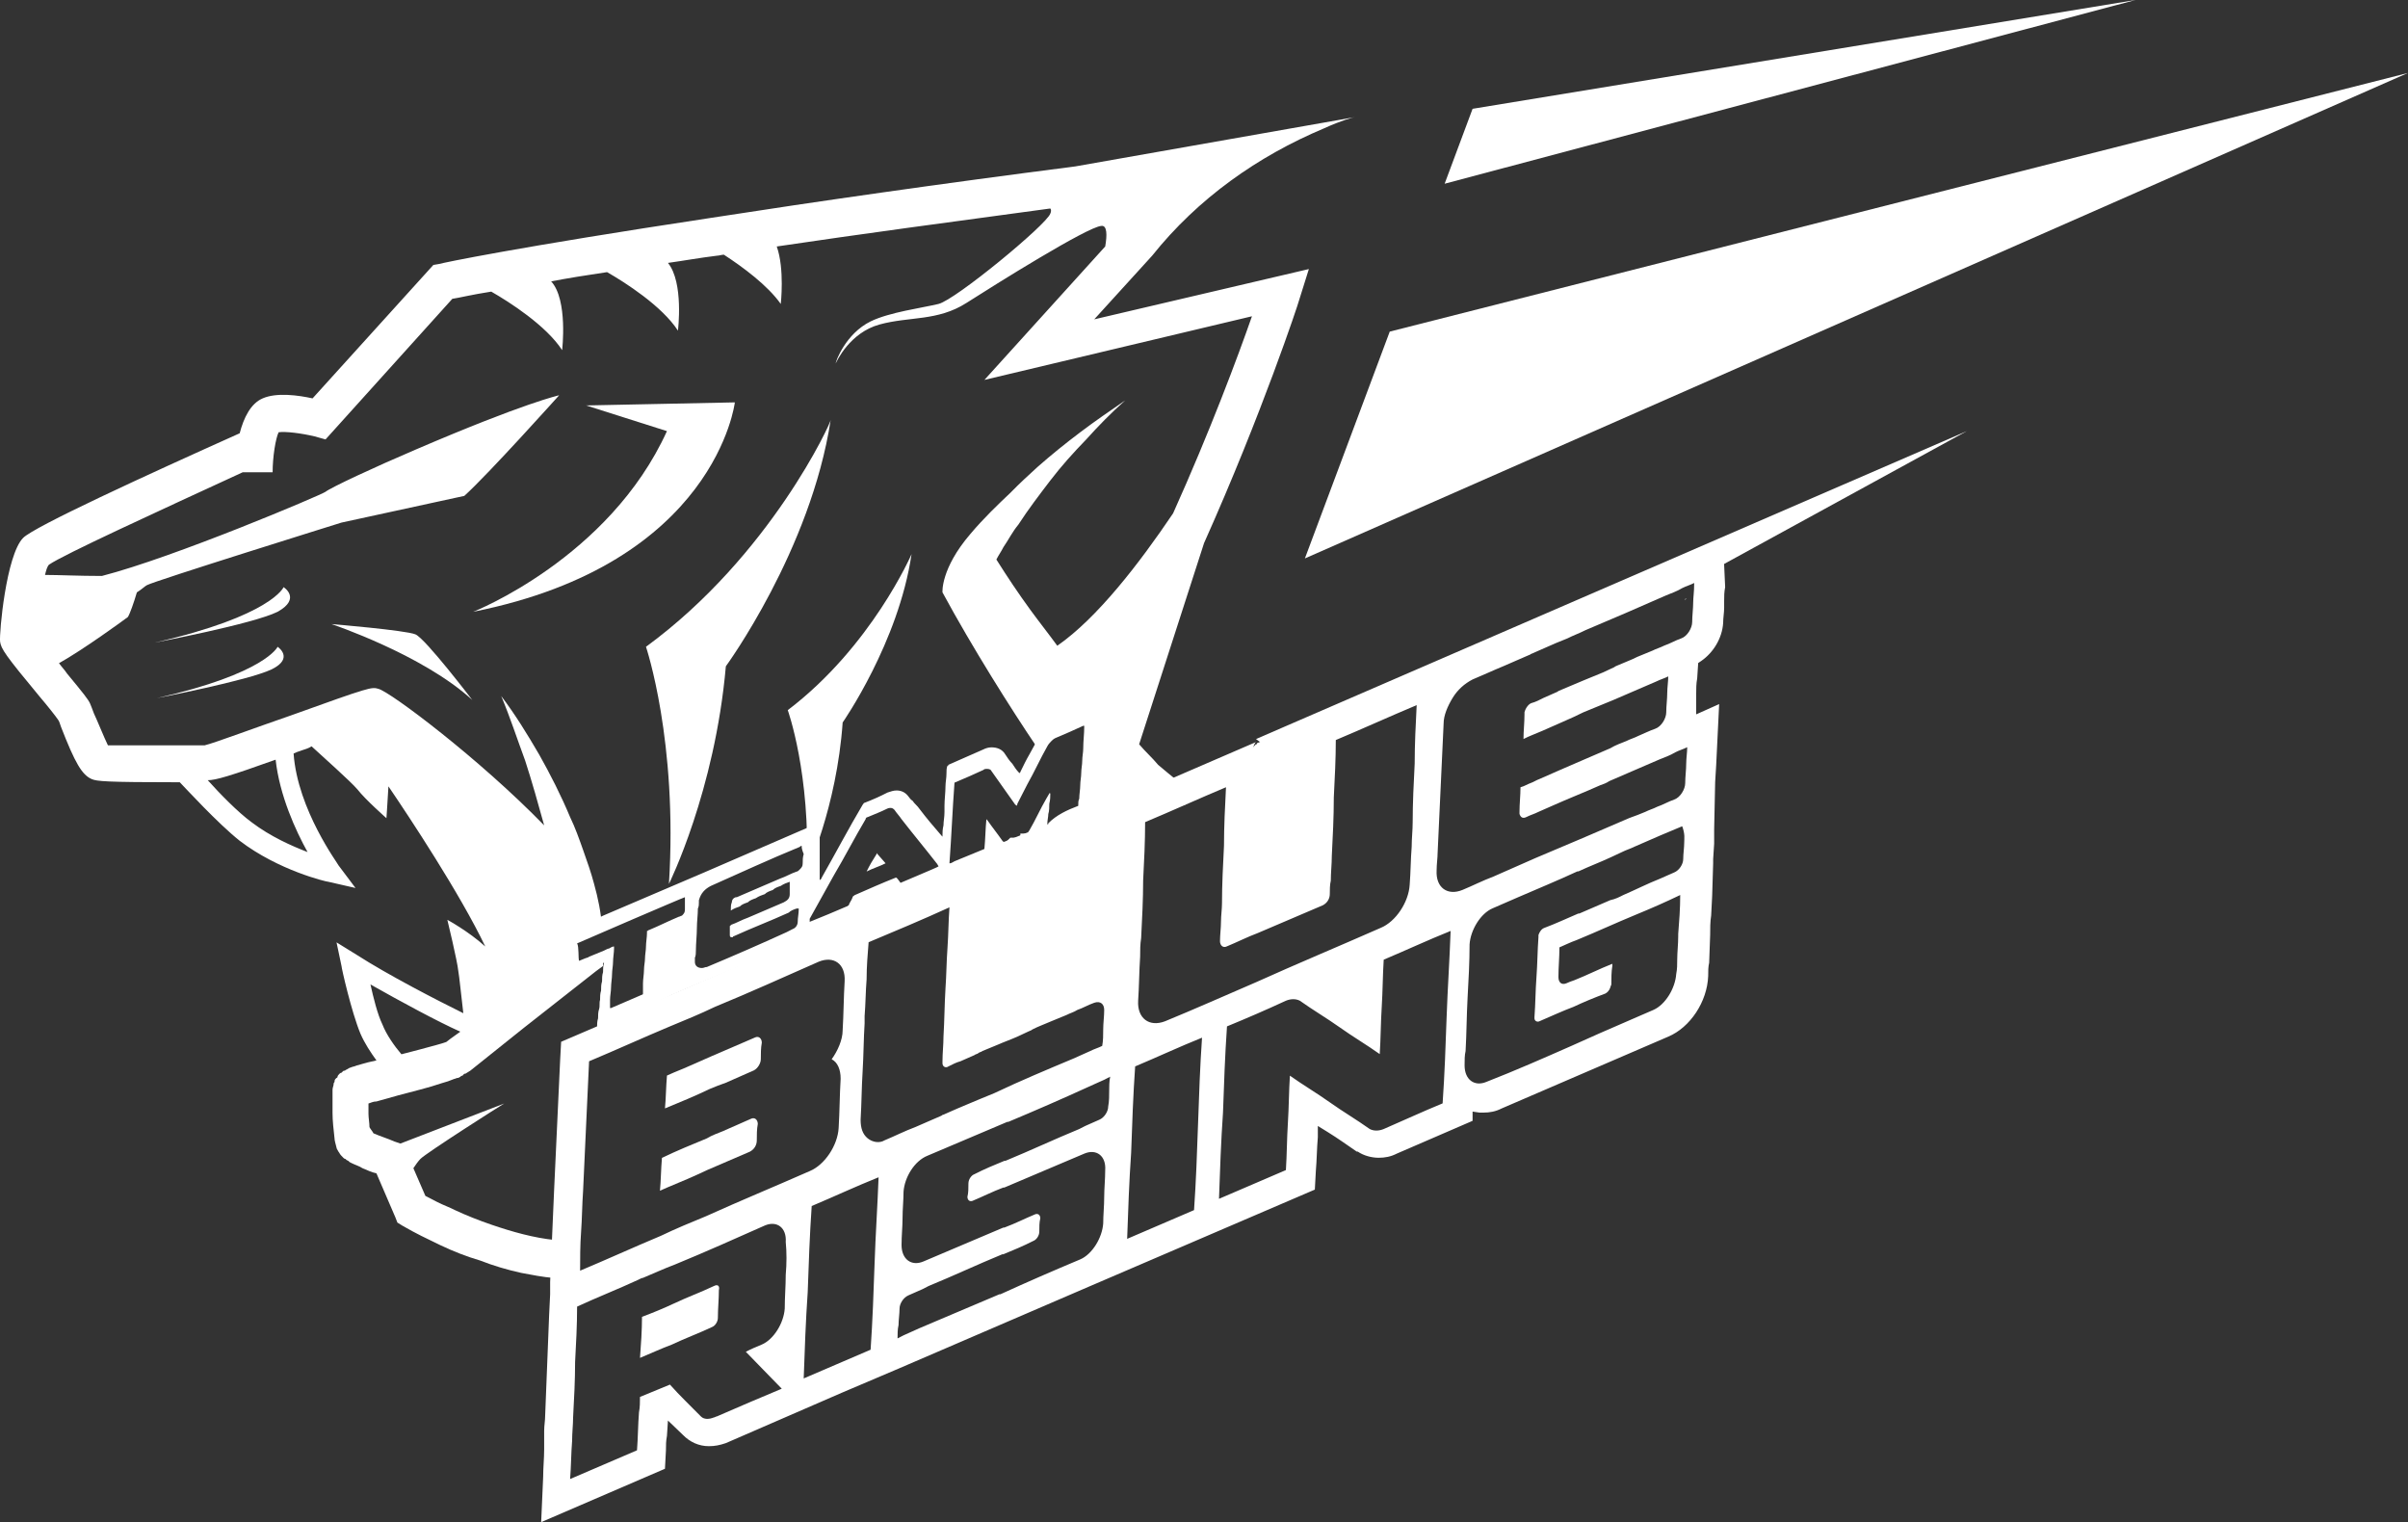
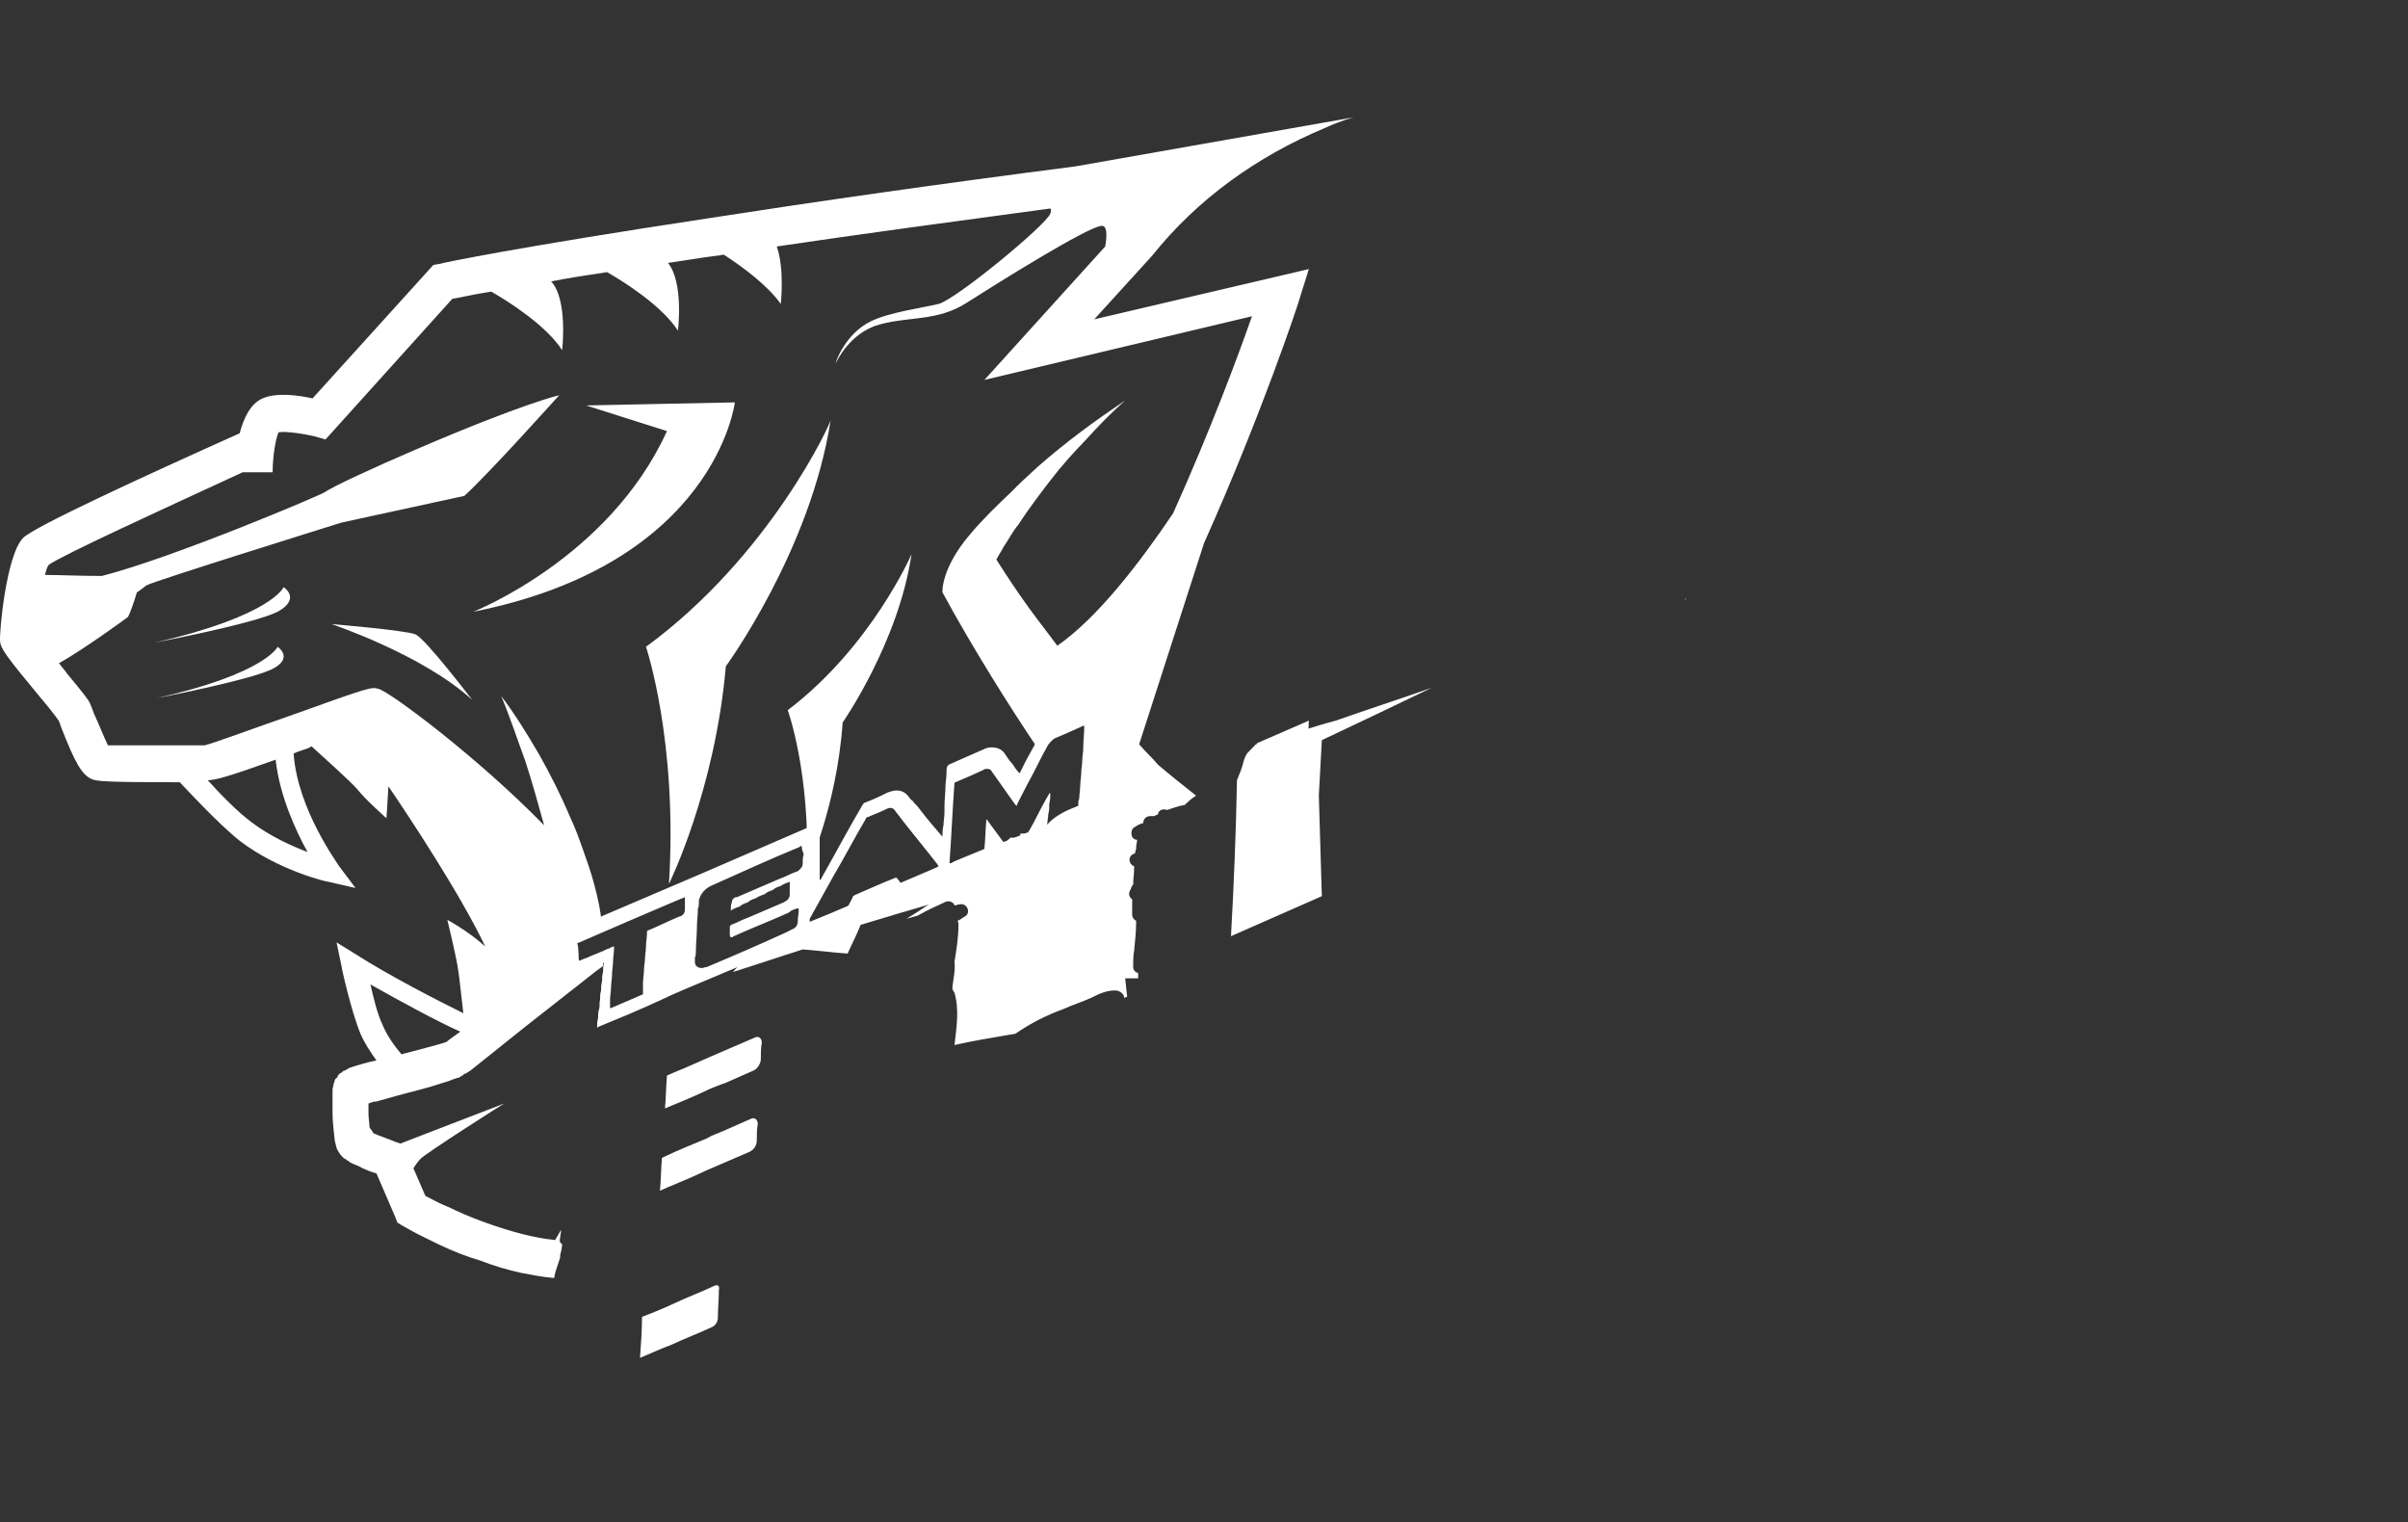
<svg xmlns="http://www.w3.org/2000/svg" width="106" height="67" viewBox="0 0 106 67" fill="none">
  <rect x="0" y="0" width="106" height="67" fill="#333333" stroke="none" />
  <path d="M58.275 5.653C59.066 5.292 59.594 5.156 59.638 5.156L47.333 7.325C41.356 8.093 35.995 8.861 31.337 9.584C22.68 10.894 19.472 11.572 19.34 11.617L19.076 11.662L13.759 17.535C13.144 17.399 12.177 17.264 11.562 17.535C11.034 17.761 10.727 18.393 10.551 19.071C6.42 20.923 1.498 23.182 1.015 23.679C0.268 24.447 -0.04 27.881 0.004 28.242C0.048 28.558 0.224 28.83 1.762 30.682C2.07 31.043 2.465 31.54 2.553 31.676C2.597 31.721 2.641 31.857 2.685 31.992C3.3 33.573 3.608 34.115 4.047 34.296C4.267 34.386 4.618 34.432 7.914 34.432C8.178 34.703 9.584 36.239 10.551 37.007C12.265 38.317 14.374 38.814 14.462 38.814L15.649 39.085L14.902 38.091C14.902 38.046 13.1 35.651 12.924 33.167C13.012 33.121 13.144 33.076 13.275 33.031C13.407 32.986 13.583 32.941 13.715 32.85C14.154 33.257 15.429 34.386 15.736 34.748C16.088 35.2 17.011 36.013 17.011 36.013C17.011 36.013 17.055 35.38 17.099 34.612C18.022 35.968 20.263 39.356 21.361 41.66C20.614 40.983 19.692 40.486 19.692 40.486C19.692 40.486 20.131 42.293 20.175 42.744C20.219 42.97 20.307 43.874 20.395 44.597C19.208 44.009 17.099 42.925 15.693 42.022L14.814 41.479L15.033 42.519C15.033 42.609 15.473 44.552 15.868 45.5C16.044 45.907 16.308 46.313 16.571 46.675L16.176 46.765C16 46.81 15.868 46.856 15.693 46.901C15.605 46.946 15.517 46.946 15.429 46.991C15.385 46.991 15.341 47.036 15.253 47.081C15.209 47.081 15.209 47.127 15.165 47.127C15.121 47.127 15.121 47.127 15.077 47.172L15.033 47.217C15.033 47.217 14.989 47.217 14.945 47.262C14.902 47.307 14.857 47.353 14.857 47.398C14.857 47.443 14.814 47.443 14.814 47.443L14.77 47.488C14.726 47.533 14.726 47.578 14.726 47.624C14.682 47.669 14.682 47.714 14.682 47.759C14.638 47.895 14.638 47.94 14.638 47.985C14.638 48.03 14.638 48.075 14.638 48.166C14.638 48.256 14.638 48.346 14.638 48.437C14.638 48.618 14.638 48.798 14.638 48.979C14.638 49.34 14.682 49.702 14.726 50.108C14.726 50.199 14.77 50.334 14.814 50.515C14.814 50.56 14.857 50.605 14.902 50.696C14.945 50.741 14.945 50.786 15.033 50.877C15.033 50.877 15.077 50.922 15.121 50.967C15.165 51.012 15.209 51.012 15.209 51.012L15.253 51.057L15.341 51.102L15.385 51.148L15.473 51.193C15.649 51.283 15.824 51.328 15.956 51.419C16.176 51.509 16.352 51.599 16.571 51.645L17.406 53.587L17.494 53.813L17.714 53.949C18.022 54.129 18.285 54.265 18.549 54.4C18.813 54.536 19.12 54.671 19.384 54.807C19.955 55.078 20.526 55.304 21.142 55.485C21.713 55.711 22.328 55.891 22.943 56.027C23.427 56.117 23.866 56.208 24.394 56.253C24.438 55.936 24.569 55.665 24.657 55.349C24.657 55.304 24.657 55.304 24.657 55.259C24.701 55.078 24.745 54.897 24.745 54.762C24.657 54.717 24.613 54.626 24.657 54.491C24.657 54.355 24.701 54.265 24.701 54.129C24.613 54.265 24.525 54.446 24.438 54.581C23.515 54.491 22.548 54.22 21.625 53.903C21.098 53.723 20.526 53.497 20.043 53.271C19.779 53.135 19.516 53.045 19.252 52.91C19.076 52.819 18.901 52.729 18.725 52.638L18.197 51.419C18.285 51.283 18.417 51.102 18.505 51.012C18.769 50.741 22.108 48.618 22.196 48.572L17.626 50.334L17.362 50.244C17.055 50.108 16.747 50.018 16.439 49.883C16.396 49.792 16.308 49.702 16.264 49.611C16.264 49.431 16.22 49.205 16.22 49.024C16.22 48.889 16.22 48.708 16.22 48.572C16.352 48.527 16.439 48.482 16.571 48.482L17.538 48.211C18.197 48.03 18.813 47.895 19.472 47.669C19.648 47.624 19.779 47.578 19.999 47.488C20.043 47.488 20.087 47.443 20.175 47.443L20.263 47.398L20.307 47.353H20.351L20.395 47.307L20.439 47.262H20.483L20.702 47.127L21.493 46.494L23.075 45.229L26.239 42.744L26.547 42.519V42.112C26.459 42.157 26.371 42.157 26.239 42.202C26.064 42.248 25.888 42.338 25.756 42.428C25.58 42.519 25.404 42.428 25.316 42.248C25.097 42.157 25.053 41.796 25.273 41.705C25.273 41.705 25.273 41.705 25.316 41.705C25.097 41.57 25.185 41.163 25.492 41.118C25.8 41.118 26.064 40.983 26.327 40.892C26.371 40.892 26.459 40.847 26.503 40.847C26.459 40.169 26.327 39.537 26.151 38.904C26.02 38.407 25.844 37.91 25.668 37.413C25.492 36.916 25.316 36.419 25.097 35.968C24.701 35.019 24.218 34.07 23.734 33.212C23.207 32.308 22.68 31.45 22.064 30.637C22.46 31.585 22.768 32.534 23.119 33.483C23.427 34.432 23.691 35.38 23.954 36.329C21.098 33.393 17.187 30.456 16.659 30.32C16.352 30.23 16.308 30.23 12.792 31.495C11.342 31.992 9.408 32.715 9.013 32.805C8.925 32.805 8.793 32.805 8.573 32.805C6.552 32.805 5.277 32.805 4.75 32.805C4.574 32.444 4.267 31.676 4.135 31.405C4.047 31.179 4.003 31.043 3.959 30.953C3.871 30.772 3.695 30.546 2.948 29.643C2.861 29.507 2.729 29.372 2.597 29.191C3.652 28.604 5.453 27.294 5.629 27.158C5.717 27.022 5.893 26.526 6.025 26.074C6.244 25.938 6.376 25.803 6.464 25.758C6.772 25.577 15.033 23.002 15.033 23.002L20.439 21.827C21.493 20.878 24.613 17.399 24.613 17.399C24.613 17.399 23.119 17.716 18.285 19.794C16.483 20.562 14.55 21.465 14.33 21.646C14.154 21.782 7.651 24.538 4.486 25.351C3.476 25.351 2.597 25.306 1.982 25.306C2.026 25.125 2.07 24.944 2.157 24.854C2.817 24.402 6.86 22.55 10.683 20.788H12.001C12.001 20.11 12.133 19.297 12.265 19.026C12.572 18.981 13.275 19.071 13.847 19.207L14.33 19.342L19.911 13.153C20.219 13.108 20.746 12.972 21.625 12.836C22.416 13.288 24.042 14.327 24.745 15.412C24.745 15.412 25.009 13.198 24.262 12.385C24.965 12.249 25.8 12.114 26.723 11.978C27.514 12.43 29.14 13.469 29.843 14.553C29.843 14.553 30.107 12.43 29.403 11.572C30.062 11.481 30.81 11.346 31.557 11.255C31.645 11.255 31.776 11.21 31.864 11.21C32.699 11.752 33.798 12.566 34.369 13.379C34.369 13.379 34.545 11.843 34.193 10.849C37.841 10.307 41.884 9.764 46.234 9.177C46.278 9.222 46.278 9.313 46.234 9.403C46.059 9.9 42.059 13.198 41.312 13.379C40.565 13.559 39.159 13.74 38.324 14.147C37.225 14.689 36.786 15.909 36.786 15.999C36.83 15.909 37.401 14.644 38.72 14.282C40.038 13.921 41.269 14.147 42.543 13.334C43.817 12.52 47.86 9.99 48.475 9.945C48.739 9.9 48.739 10.352 48.651 10.849L43.334 16.722L55.111 13.921C54.496 15.683 53.266 18.981 51.639 22.595C50.145 24.809 48.3 27.203 46.542 28.423C46.146 27.881 45.751 27.384 45.355 26.842C44.828 26.119 44.345 25.396 43.861 24.628C43.949 24.447 44.081 24.267 44.169 24.086C44.389 23.77 44.564 23.408 44.828 23.092C45.267 22.414 45.751 21.782 46.234 21.149C46.718 20.517 47.245 19.93 47.816 19.342C48.344 18.755 48.915 18.168 49.53 17.625C48.871 18.077 48.212 18.529 47.553 19.026C46.894 19.523 46.278 20.02 45.663 20.562C45.267 20.923 44.872 21.285 44.477 21.691C43.949 22.188 43.29 22.821 42.719 23.499C41.4 25.035 41.488 26.074 41.488 26.074C42.807 28.513 44.52 31.224 45.619 32.85V32.715H45.971V32.308H46.234V31.902H47.201V31.676H48.036V32.173H47.992V32.489H48.431V34.432H47.684V35.877H47.245V36.374H45.927V36.194H45.751V36.374H45.443V36.691H44.916V36.871H44.477C42.938 38.407 41.312 39.582 39.906 40.44C40.082 40.395 40.214 40.35 40.39 40.305C40.785 40.079 41.181 39.898 41.576 39.718C41.708 39.627 41.972 39.672 42.016 39.853C42.103 39.853 42.147 39.808 42.235 39.808C42.587 39.718 42.763 40.215 42.455 40.35C42.367 40.395 42.279 40.486 42.147 40.531C42.191 40.576 42.191 40.621 42.191 40.711C42.191 41.254 42.103 41.796 42.016 42.338C42.059 42.699 41.972 43.061 41.928 43.422C41.928 43.467 41.928 43.513 41.928 43.558C41.972 43.603 41.972 43.648 42.016 43.693C42.235 44.461 42.103 45.229 42.016 45.997C42.807 45.816 43.642 45.681 44.432 45.545L44.696 45.5C45.355 45.048 46.059 44.687 46.806 44.416C47.201 44.235 47.641 44.1 48.036 43.919C48.388 43.738 48.783 43.558 49.179 43.603C49.354 43.648 49.486 43.783 49.486 43.919C49.53 43.919 49.574 43.874 49.618 43.874L49.53 43.061C49.706 43.061 49.926 43.061 50.101 43.061V42.835C49.97 42.79 49.882 42.699 49.882 42.564C49.882 42.338 49.882 42.067 49.926 41.841C49.97 41.389 50.014 40.983 50.014 40.531C49.926 40.486 49.838 40.395 49.838 40.26C49.838 40.034 49.838 39.808 49.838 39.582C49.706 39.492 49.662 39.356 49.75 39.175C49.794 39.13 49.794 39.04 49.838 38.995C49.838 38.995 49.838 38.95 49.882 38.95C49.882 38.678 49.926 38.453 49.926 38.181V38.136C49.706 38.046 49.618 37.73 49.882 37.594C49.926 37.594 49.926 37.549 49.97 37.549C49.97 37.459 50.014 37.413 50.014 37.323V37.278C50.014 37.188 50.057 37.052 50.057 36.962H50.014C49.75 36.916 49.75 36.51 49.926 36.419C50.057 36.329 50.145 36.284 50.277 36.239C50.277 36.239 50.277 36.239 50.321 36.239C50.321 36.103 50.409 35.922 50.629 35.922C50.673 35.922 50.761 35.922 50.805 35.922C50.849 35.922 50.849 35.877 50.892 35.877C50.936 35.877 50.936 35.877 50.98 35.832V35.787C51.068 35.606 51.244 35.606 51.376 35.651C51.639 35.561 51.903 35.471 52.167 35.426C52.167 35.38 52.211 35.38 52.255 35.335C52.387 35.2 52.518 35.109 52.65 35.019C52.079 34.567 51.508 34.115 50.98 33.664C50.717 33.347 50.409 33.076 50.145 32.76L53.002 23.905C55.551 18.213 57.177 13.288 57.177 13.243L57.616 11.843L48.168 14.056L50.717 11.255C52.738 8.725 55.375 6.873 58.275 5.653ZM19.823 45.726L19.648 45.862C19.516 45.907 19.384 45.952 19.208 45.997C18.725 46.133 18.197 46.268 17.67 46.404C17.362 46.042 17.011 45.545 16.835 45.094C16.615 44.642 16.439 43.919 16.308 43.332C17.67 44.1 19.252 44.958 20.263 45.41L19.823 45.726ZM12.133 33.438C12.309 35.019 13.012 36.555 13.539 37.504C12.836 37.233 11.913 36.826 11.078 36.194C10.463 35.742 9.672 34.929 9.145 34.341C9.496 34.341 10.111 34.161 12.133 33.438Z" fill="white" />
  <path d="M18.285 27.921C17.846 27.74 14.594 27.469 14.594 27.469C14.594 27.469 18.637 28.824 20.79 30.812C20.79 30.812 18.725 28.101 18.285 27.921Z" fill="white" />
  <path d="M12.484 25.844C12.484 25.844 11.957 27.109 6.815 28.283C6.815 28.283 11.122 27.47 12.221 26.928C13.275 26.341 12.484 25.844 12.484 25.844Z" fill="white" />
  <path d="M12.221 28.469C12.221 28.469 11.694 29.643 6.904 30.728C6.904 30.728 10.903 29.96 11.957 29.463C12.968 28.966 12.221 28.469 12.221 28.469Z" fill="white" />
  <path d="M32.348 17.711L25.8 17.846L29.359 18.976C26.811 24.578 20.834 26.927 20.834 26.927C31.513 24.804 32.348 17.711 32.348 17.711Z" fill="white" />
  <path d="M28.436 28.469C28.436 28.469 29.842 32.625 29.447 38.905C29.447 38.905 31.468 34.839 31.952 29.327C31.952 29.327 35.687 24.222 36.566 18.484C36.61 18.53 33.929 24.448 28.436 28.469Z" fill="white" />
  <path d="M34.677 31.258C34.677 31.258 35.688 34.059 35.512 38.351C35.512 38.351 36.83 35.55 37.094 31.8C37.094 31.8 39.555 28.276 40.126 24.391C40.126 24.391 38.368 28.457 34.677 31.258Z" fill="white" />
-   <path d="M94.003 0L63.593 8.087L64.823 4.789L94.003 0Z" fill="white" />
-   <path d="M106 3.211L57.441 24.58L60.078 17.532L61.176 14.596L106 3.211Z" fill="white" />
-   <path d="M64.165 30.09C64.208 30.09 64.252 30.045 64.252 30.045C64.121 29.91 64.121 29.684 64.34 29.593C65.087 29.232 65.922 29.006 66.713 28.825C66.669 28.69 66.757 28.509 66.933 28.464C67.373 28.328 67.856 28.148 68.295 28.012C68.471 27.967 68.647 27.922 68.779 27.831C68.779 27.741 68.823 27.696 68.867 27.606C69.174 27.199 69.746 27.063 70.185 27.018C70.449 26.973 70.712 26.973 71.02 26.973C71.284 26.883 71.591 26.747 71.855 26.657C72.031 26.567 72.206 26.476 72.338 26.386C72.426 26.341 72.47 26.341 72.514 26.341C72.558 26.341 72.558 26.295 72.602 26.295C72.734 26.16 72.866 26.07 72.954 25.979C73.261 25.753 73.613 25.527 74.008 25.527C74.14 25.527 74.272 25.573 74.36 25.663L86.576 18.977L55.288 32.53L58.056 34.518C58.056 33.659 58.452 32.801 58.803 32.033C58.847 31.943 58.935 31.898 59.023 31.898C59.067 31.807 59.111 31.672 59.243 31.672C60.122 31.355 61.001 31.175 61.879 30.949C62.011 30.904 62.143 30.994 62.187 31.084C62.495 30.949 62.802 30.813 63.11 30.723C63.373 30.633 63.593 30.542 63.857 30.407C63.945 30.271 64.033 30.136 64.165 30.09Z" fill="white" />
  <path d="M31.117 51.506C31.732 51.235 32.391 50.964 33.006 50.693C33.182 50.603 33.314 50.422 33.314 50.196C33.314 49.97 33.314 49.699 33.358 49.473C33.358 49.293 33.226 49.157 33.05 49.248C32.831 49.338 32.655 49.428 32.435 49.519C32.215 49.609 32.039 49.699 31.82 49.79C31.6 49.88 31.336 49.97 31.117 50.106C30.457 50.377 29.798 50.648 29.139 50.964C29.095 51.461 29.095 51.958 29.051 52.41C29.139 52.365 29.271 52.32 29.359 52.274C30.018 52.003 30.545 51.778 31.117 51.506Z" fill="white" />
  <path d="M31.425 56.606C30.854 56.877 30.238 57.103 29.667 57.374C29.184 57.6 28.744 57.78 28.261 57.961C28.261 58.548 28.217 59.181 28.173 59.768C28.612 59.587 29.096 59.362 29.579 59.181C30.15 58.91 30.766 58.684 31.337 58.413C31.469 58.368 31.601 58.187 31.601 58.006C31.601 57.6 31.645 57.193 31.645 56.786C31.689 56.606 31.601 56.515 31.425 56.606Z" fill="white" />
-   <path d="M31.953 47.657C32.172 47.567 32.348 47.477 32.568 47.386C32.788 47.296 32.963 47.205 33.183 47.115C33.359 47.025 33.491 46.799 33.491 46.618C33.491 46.392 33.491 46.121 33.535 45.895C33.535 45.715 33.403 45.579 33.227 45.669C32.612 45.941 31.953 46.212 31.337 46.483C30.81 46.709 30.239 46.98 29.668 47.205C29.58 47.251 29.448 47.296 29.36 47.341C29.316 47.838 29.316 48.335 29.272 48.787C29.931 48.516 30.59 48.245 31.25 47.928C31.469 47.838 31.689 47.748 31.953 47.657Z" fill="white" />
-   <path d="M64.339 28.823C64.251 28.868 64.207 28.913 64.119 28.913L63.68 29.139V29.049L57.572 31.669C57.572 31.669 57.791 32.663 57.791 32.934C57.791 33.205 57.879 38.898 57.879 38.988C57.879 39.078 55.506 40.117 55.374 40.208C55.199 40.298 54.715 39.937 54.715 39.937C54.715 39.937 54.803 33.024 55.286 32.663L49.222 35.283L49.178 36.096C49.134 36.955 49.09 37.768 49.09 38.627L49.002 41.202C49.002 41.473 48.958 41.744 48.958 42.015L48.914 42.873H48.607C48.519 42.873 48.475 42.873 48.387 42.873C48.167 42.873 47.948 42.918 47.772 43.009L42.806 45.132L42.894 43.506C42.894 43.235 42.938 42.918 42.938 42.647L42.982 41.744L43.114 37.994L37.049 40.614V41.157L36.742 41.066C36.61 41.066 36.522 41.021 36.434 41.021C36.126 41.021 35.863 41.066 35.555 41.202L24.701 45.855L24.657 46.668C24.613 47.617 24.569 48.566 24.525 49.514C24.481 50.463 24.437 51.412 24.393 52.361L24.217 56.427V56.517V56.969L24.173 57.872L23.998 62.3C23.998 62.526 23.954 62.752 23.954 62.977V63.339V63.384V63.791C23.954 64.197 23.91 64.604 23.91 65.01L23.822 66.998L29.271 64.649L29.315 63.836C29.315 63.61 29.315 63.429 29.359 63.203L29.403 62.526L30.062 63.158C30.37 63.474 30.765 63.655 31.204 63.655C31.468 63.655 31.688 63.61 31.952 63.52L37.049 61.306L39.598 60.222L47.992 56.607L57.879 52.361L57.923 51.547C57.967 51.05 57.967 50.553 58.011 50.057V49.56L58.45 49.831C58.89 50.102 59.329 50.418 59.725 50.689H59.769C60.032 50.87 60.384 50.96 60.692 50.96C60.955 50.96 61.219 50.915 61.483 50.779L64.823 49.334V48.927L65.13 48.972C65.174 48.972 65.262 48.972 65.306 48.972C65.57 48.972 65.833 48.927 66.097 48.792L73.436 45.629C74.403 45.222 75.15 44.093 75.194 42.964C75.194 42.738 75.194 42.557 75.237 42.376L75.281 41.157C75.281 40.885 75.281 40.569 75.325 40.298L75.369 39.44L75.413 37.994C75.413 37.949 75.413 37.904 75.413 37.813L75.457 37.136V37.09C75.457 37 75.457 36.91 75.457 36.819C75.457 36.729 75.457 36.639 75.457 36.503L75.501 34.425L75.545 33.702L75.677 30.991L74.666 31.443V30.991C74.666 30.856 74.666 30.72 74.666 30.585V30.54C74.666 30.314 74.666 30.088 74.71 29.862L74.754 29.184L74.886 29.094C75.413 28.733 75.809 28.1 75.853 27.422C75.853 27.196 75.897 26.971 75.897 26.745V26.609V26.474C75.897 26.248 75.897 26.067 75.941 25.841L75.853 23.898L64.339 28.823ZM25.58 54.213C25.623 53.626 25.623 53.038 25.668 52.406C25.711 51.457 25.755 50.508 25.799 49.56C25.843 48.611 25.887 47.662 25.931 46.713C27.118 46.216 28.304 45.674 29.491 45.177C30.15 44.906 30.809 44.635 31.468 44.319C33.006 43.686 34.5 43.009 36.038 42.331C36.698 42.06 37.225 42.422 37.181 43.19C37.137 43.912 37.137 44.635 37.093 45.358C37.093 45.765 36.873 46.262 36.61 46.623C36.873 46.759 37.005 47.075 37.005 47.481C36.961 48.204 36.961 48.927 36.917 49.65C36.873 50.418 36.302 51.276 35.643 51.547C34.105 52.225 32.567 52.858 31.073 53.535C30.413 53.806 29.754 54.077 29.095 54.394C27.909 54.891 26.722 55.433 25.536 55.93C25.536 55.433 25.536 54.8 25.58 54.213ZM34.588 56.11C34.588 56.607 34.544 57.104 34.544 57.601C34.5 58.234 34.061 58.957 33.534 59.182C33.314 59.273 33.094 59.363 32.831 59.499C33.094 59.77 33.358 60.041 33.621 60.312C33.885 60.583 34.149 60.854 34.413 61.125C33.446 61.532 32.479 61.938 31.556 62.345C31.512 62.345 31.468 62.39 31.424 62.39C31.204 62.48 30.985 62.48 30.853 62.345C30.413 61.893 29.93 61.441 29.491 60.944C29.051 61.125 28.612 61.306 28.172 61.487C28.172 61.712 28.172 61.938 28.128 62.164C28.084 62.706 28.084 63.294 28.041 63.836C27.074 64.243 26.063 64.694 25.096 65.101C25.14 64.559 25.14 63.971 25.184 63.429C25.184 63.068 25.228 62.706 25.228 62.39C25.272 61.577 25.316 60.764 25.316 59.951C25.36 59.137 25.404 58.324 25.404 57.511C26.283 57.104 27.206 56.743 28.084 56.336C28.172 56.291 28.26 56.246 28.304 56.246C28.744 56.065 29.227 55.839 29.71 55.659C31.029 55.117 32.347 54.529 33.666 53.942C34.193 53.716 34.632 54.032 34.588 54.665C34.632 55.117 34.632 55.614 34.588 56.11ZM38.499 55.614C38.456 56.878 38.411 58.143 38.324 59.408C37.357 59.815 36.346 60.267 35.379 60.673C35.423 59.408 35.467 58.143 35.555 56.878C35.599 55.614 35.643 54.349 35.731 53.084C36.698 52.677 37.664 52.225 38.675 51.819C38.631 53.038 38.543 54.303 38.499 55.614ZM38.192 50.102C37.972 49.921 37.884 49.65 37.884 49.288C37.928 48.566 37.928 47.843 37.972 47.165C38.016 46.442 38.016 45.719 38.06 45.042C38.06 44.951 38.06 44.816 38.06 44.725C38.104 44.183 38.104 43.641 38.148 43.099C38.148 42.557 38.192 42.015 38.236 41.473C39.422 40.976 40.609 40.479 41.795 39.937C41.751 40.524 41.751 41.111 41.707 41.744C41.663 42.331 41.663 42.918 41.62 43.506C41.576 44.229 41.576 44.906 41.532 45.629C41.532 45.99 41.488 46.352 41.488 46.713C41.488 46.759 41.488 46.759 41.488 46.804C41.488 46.939 41.62 47.03 41.751 46.939C41.927 46.849 42.103 46.759 42.279 46.713C42.498 46.623 42.674 46.533 42.894 46.442C42.938 46.397 43.026 46.397 43.07 46.352C43.114 46.307 43.202 46.307 43.245 46.262C43.465 46.171 43.685 46.081 43.905 45.99C44.212 45.855 44.476 45.765 44.784 45.629C44.959 45.539 45.091 45.494 45.267 45.403C45.355 45.358 45.399 45.358 45.443 45.313C45.706 45.177 45.97 45.087 46.278 44.951C46.497 44.861 46.717 44.771 46.937 44.68C47.113 44.59 47.288 44.545 47.42 44.455C47.684 44.364 47.904 44.229 48.167 44.138C48.431 44.048 48.607 44.183 48.607 44.455C48.607 44.725 48.563 45.042 48.563 45.313C48.563 45.539 48.563 45.81 48.519 46.036C48.343 46.126 48.167 46.171 47.992 46.262C47.772 46.352 47.508 46.487 47.288 46.578C46.102 47.075 44.915 47.572 43.773 48.114C43.553 48.204 43.333 48.295 43.114 48.385C42.806 48.52 42.455 48.656 42.147 48.792C41.927 48.882 41.751 48.972 41.532 49.063C41.488 49.063 41.444 49.108 41.444 49.108C41.048 49.288 40.697 49.424 40.301 49.605C39.818 49.785 39.378 50.011 38.939 50.192C38.719 50.328 38.411 50.282 38.192 50.102ZM48.827 47.978C48.827 48.204 48.827 48.475 48.783 48.701C48.783 48.927 48.607 49.198 48.387 49.288C48.167 49.379 47.992 49.469 47.772 49.56C47.684 49.605 47.596 49.65 47.508 49.695C46.41 50.147 45.355 50.644 44.256 51.096H44.212C43.773 51.276 43.333 51.457 42.894 51.683C42.762 51.728 42.63 51.909 42.63 52.09C42.63 52.316 42.63 52.496 42.586 52.677C42.586 52.812 42.674 52.903 42.806 52.858C43.245 52.677 43.685 52.451 44.168 52.27H44.212C45.399 51.773 46.541 51.276 47.728 50.779C48.255 50.553 48.695 50.87 48.651 51.502C48.651 51.909 48.607 52.316 48.607 52.677C48.607 53.084 48.563 53.49 48.563 53.852C48.519 54.484 48.079 55.207 47.552 55.433C46.366 55.93 45.223 56.427 44.036 56.969H43.993C42.806 57.466 41.663 57.963 40.477 58.46C40.257 58.55 39.994 58.686 39.774 58.776C39.686 58.821 39.598 58.866 39.51 58.911C39.51 58.731 39.51 58.505 39.554 58.324C39.554 58.098 39.598 57.827 39.598 57.601C39.598 57.375 39.774 57.104 39.994 57.014C40.213 56.924 40.389 56.833 40.609 56.743C40.697 56.698 40.785 56.653 40.873 56.607C41.971 56.156 43.026 55.659 44.124 55.207H44.168C44.608 55.026 45.047 54.845 45.487 54.62C45.618 54.574 45.75 54.394 45.75 54.213C45.75 53.987 45.75 53.806 45.794 53.626C45.794 53.49 45.706 53.4 45.575 53.445C45.135 53.626 44.696 53.852 44.212 54.032H44.168C42.982 54.529 41.839 55.026 40.653 55.523C40.125 55.749 39.686 55.433 39.686 54.8C39.686 54.394 39.73 53.987 39.73 53.626C39.73 53.219 39.774 52.812 39.774 52.451C39.818 51.819 40.257 51.096 40.828 50.87C42.015 50.373 43.158 49.876 44.344 49.379C44.344 49.379 44.344 49.379 44.388 49.379C45.575 48.882 46.717 48.385 47.904 47.843C48.123 47.752 48.387 47.617 48.607 47.527C48.695 47.481 48.783 47.436 48.87 47.391C48.827 47.617 48.827 47.798 48.827 47.978ZM50.101 44.048C50.145 43.415 50.145 42.738 50.189 42.105C50.189 41.834 50.189 41.563 50.233 41.292C50.277 40.434 50.321 39.575 50.321 38.762C50.365 37.904 50.408 37.045 50.408 36.187C51.595 35.69 52.782 35.148 53.968 34.651C53.924 35.509 53.88 36.368 53.88 37.226C53.836 38.084 53.792 38.943 53.792 39.756C53.792 40.027 53.748 40.298 53.748 40.569C53.748 40.84 53.704 41.157 53.704 41.428C53.704 41.608 53.836 41.744 54.012 41.653C54.452 41.473 54.891 41.247 55.374 41.066C56.341 40.66 57.264 40.253 58.231 39.846C58.407 39.756 58.538 39.575 58.538 39.349C58.538 39.169 58.538 38.943 58.582 38.762C58.582 38.401 58.626 38.039 58.626 37.678C58.67 36.819 58.714 35.961 58.714 35.103C58.758 34.244 58.802 33.386 58.802 32.573C59.989 32.076 61.175 31.534 62.362 31.037C62.318 31.895 62.274 32.753 62.274 33.612C62.23 34.47 62.186 35.328 62.186 36.187C62.186 36.548 62.142 36.91 62.142 37.271C62.098 37.813 62.098 38.401 62.054 38.943C62.01 39.711 61.439 40.569 60.78 40.84C58.934 41.653 57.088 42.422 55.286 43.235C53.924 43.822 52.606 44.409 51.287 44.951C50.584 45.222 50.057 44.816 50.101 44.048ZM52.738 49.469C52.694 50.734 52.65 51.999 52.562 53.264C51.595 53.671 50.584 54.123 49.617 54.529C49.661 53.264 49.705 51.999 49.793 50.734C49.837 49.469 49.881 48.204 49.969 46.939C50.936 46.533 51.903 46.081 52.913 45.674C52.825 46.939 52.782 48.204 52.738 49.469ZM63.68 44.771C63.636 46.036 63.592 47.301 63.504 48.566C62.625 48.927 61.746 49.334 60.911 49.695C60.692 49.785 60.472 49.785 60.296 49.695C59.725 49.288 59.11 48.927 58.538 48.52C57.967 48.114 57.352 47.752 56.781 47.346C56.737 48.023 56.737 48.746 56.693 49.424C56.649 50.102 56.649 50.825 56.605 51.502C55.638 51.909 54.627 52.361 53.66 52.767C53.704 51.502 53.748 50.237 53.836 48.972C53.88 47.707 53.924 46.442 54.012 45.177C54.891 44.816 55.726 44.455 56.605 44.048C56.825 43.958 57.044 43.958 57.22 44.048C57.791 44.455 58.407 44.816 58.978 45.222C59.549 45.629 60.164 45.99 60.736 46.397C60.78 45.719 60.78 44.997 60.824 44.319C60.867 43.641 60.867 42.918 60.911 42.241C61.878 41.834 62.845 41.382 63.856 40.976C63.812 42.241 63.724 43.506 63.68 44.771ZM74.139 37.09C74.139 37.316 74.095 37.587 74.095 37.813C74.095 38.039 73.919 38.31 73.699 38.401C73.48 38.491 73.304 38.581 73.084 38.672C72.513 38.898 71.986 39.169 71.458 39.395C71.282 39.485 71.107 39.575 70.887 39.62C70.448 39.801 69.964 40.027 69.525 40.208H69.481C68.953 40.434 68.47 40.66 67.987 40.84C67.855 40.885 67.767 41.021 67.723 41.157C67.723 41.202 67.723 41.202 67.723 41.247C67.679 41.834 67.679 42.422 67.635 43.009C67.591 43.596 67.591 44.183 67.547 44.771C67.547 44.816 67.547 44.816 67.547 44.816C67.547 44.951 67.679 44.997 67.767 44.951C68.294 44.725 68.778 44.5 69.261 44.319C69.744 44.093 70.184 43.912 70.667 43.732C70.755 43.686 70.843 43.596 70.887 43.461C70.887 43.415 70.931 43.37 70.931 43.325C70.931 43.054 70.931 42.783 70.975 42.512C70.975 42.467 70.975 42.467 70.975 42.422C70.403 42.647 69.876 42.918 69.305 43.144C69.173 43.19 69.041 43.235 68.953 43.28C68.734 43.37 68.602 43.235 68.602 43.009C68.602 42.557 68.646 42.15 68.646 41.699C68.865 41.608 69.129 41.473 69.393 41.382C70.272 41.021 71.151 40.614 72.029 40.253C72.689 39.982 73.304 39.711 73.963 39.395C73.963 39.982 73.919 40.569 73.875 41.111C73.875 41.157 73.875 41.157 73.875 41.202C73.875 41.563 73.831 41.925 73.831 42.241C73.831 42.467 73.831 42.647 73.787 42.873C73.743 43.506 73.304 44.229 72.777 44.455C72.381 44.635 72.029 44.771 71.634 44.951C70.799 45.313 69.964 45.674 69.173 46.036C67.943 46.578 66.712 47.12 65.438 47.617C64.91 47.843 64.471 47.527 64.471 46.894C64.471 46.668 64.471 46.442 64.515 46.262C64.559 45.494 64.559 44.725 64.603 43.912C64.647 43.144 64.691 42.331 64.691 41.563C64.735 40.931 65.174 40.208 65.701 39.982C66.097 39.801 66.448 39.666 66.844 39.485C67.679 39.123 68.558 38.762 69.437 38.355H69.481C69.964 38.13 70.448 37.949 70.931 37.723C71.107 37.633 71.239 37.587 71.414 37.497C71.59 37.407 71.766 37.361 71.942 37.271C72.337 37.09 72.689 36.955 73.084 36.774C73.392 36.639 73.743 36.503 74.051 36.368C74.183 36.729 74.139 36.91 74.139 37.09ZM74.534 26.519C74.534 26.79 74.49 27.106 74.49 27.377C74.49 27.648 74.271 28.01 74.007 28.1C73.743 28.19 73.524 28.326 73.26 28.416C73.084 28.507 72.908 28.552 72.733 28.642C72.513 28.733 72.293 28.823 72.073 28.913C71.81 29.049 71.546 29.139 71.239 29.275C71.151 29.32 71.107 29.32 71.063 29.365C70.887 29.455 70.755 29.5 70.579 29.591C70.272 29.726 70.008 29.817 69.7 29.952C69.393 30.088 69.041 30.223 68.734 30.359C68.646 30.404 68.602 30.404 68.558 30.449C68.338 30.54 68.162 30.63 67.943 30.72C67.767 30.811 67.591 30.901 67.415 30.946C67.283 30.991 67.152 31.172 67.108 31.353C67.108 31.398 67.108 31.398 67.108 31.443C67.108 31.805 67.064 32.166 67.064 32.528C67.327 32.392 67.591 32.302 67.899 32.166C68.206 32.031 68.514 31.895 68.822 31.759C69.129 31.624 69.437 31.488 69.7 31.353C70.14 31.172 70.579 30.991 71.019 30.811C71.634 30.54 72.293 30.268 72.908 29.997C73.084 29.907 73.26 29.862 73.436 29.772C73.436 29.997 73.392 30.268 73.392 30.494C73.392 30.765 73.348 31.082 73.348 31.353C73.348 31.624 73.128 31.985 72.864 32.076C72.601 32.166 72.337 32.302 72.117 32.392C71.942 32.482 71.766 32.528 71.59 32.618C71.37 32.708 71.107 32.798 70.887 32.934C70.14 33.25 69.437 33.566 68.69 33.883C68.382 34.018 68.074 34.154 67.767 34.289C67.635 34.335 67.503 34.425 67.371 34.47C67.24 34.515 67.108 34.606 66.932 34.651C66.932 35.012 66.888 35.374 66.888 35.735C66.888 35.78 66.888 35.78 66.888 35.825C66.932 35.961 67.02 36.051 67.195 35.961C67.371 35.871 67.547 35.825 67.723 35.735C67.943 35.645 68.118 35.554 68.338 35.464C69.041 35.148 69.744 34.877 70.448 34.56C70.579 34.515 70.711 34.47 70.843 34.38C71.59 34.063 72.293 33.747 73.04 33.431C73.26 33.341 73.524 33.25 73.743 33.115C73.919 33.024 74.095 32.979 74.271 32.889C74.271 33.115 74.227 33.386 74.227 33.612C74.227 33.883 74.183 34.199 74.183 34.47C74.183 34.741 73.963 35.103 73.699 35.193C73.436 35.283 73.216 35.419 72.952 35.509C72.777 35.6 72.601 35.645 72.425 35.735C72.205 35.825 71.986 35.916 71.722 36.006C70.36 36.593 68.997 37.181 67.591 37.768C66.976 38.039 66.361 38.31 65.745 38.581C65.262 38.762 64.823 38.988 64.383 39.169C63.724 39.44 63.197 39.078 63.24 38.31C63.24 38.039 63.284 37.768 63.284 37.542C63.328 36.593 63.372 35.645 63.416 34.696C63.46 33.747 63.504 32.798 63.548 31.85C63.548 31.488 63.724 31.082 63.944 30.72C64.163 30.359 64.471 30.088 64.823 29.907C65.262 29.726 65.745 29.5 66.185 29.32C66.58 29.139 66.932 29.004 67.327 28.823C67.371 28.823 67.371 28.778 67.415 28.778C67.635 28.687 67.811 28.597 68.031 28.507C68.338 28.371 68.646 28.235 68.997 28.1C69.261 27.965 69.525 27.874 69.788 27.739C70.975 27.242 72.117 26.745 73.348 26.203C73.568 26.112 73.831 26.022 74.051 25.886C74.227 25.796 74.403 25.751 74.578 25.66C74.578 26.067 74.534 26.293 74.534 26.519Z" fill="white" />
+   <path d="M31.953 47.657C32.788 47.296 32.963 47.205 33.183 47.115C33.359 47.025 33.491 46.799 33.491 46.618C33.491 46.392 33.491 46.121 33.535 45.895C33.535 45.715 33.403 45.579 33.227 45.669C32.612 45.941 31.953 46.212 31.337 46.483C30.81 46.709 30.239 46.98 29.668 47.205C29.58 47.251 29.448 47.296 29.36 47.341C29.316 47.838 29.316 48.335 29.272 48.787C29.931 48.516 30.59 48.245 31.25 47.928C31.469 47.838 31.689 47.748 31.953 47.657Z" fill="white" />
  <path d="M55.023 39.896L57.352 38.902V38.676C57.352 38.541 57.352 38.179 57.352 38.179C57.352 37.998 57.395 37.185 57.395 36.914L57.615 31.719L55.33 32.713L55.11 37.185L55.023 39.896Z" fill="white" />
  <path d="M74.228 26.344L74.14 26.389H74.096C74.184 26.389 74.228 26.389 74.228 26.344Z" fill="white" />
  <path d="M54.452 34.34C54.584 34.023 54.671 33.797 54.715 33.617C54.715 33.617 54.803 33.21 54.979 33.075C54.979 33.075 55.067 32.984 55.199 32.849C55.199 32.849 55.243 32.803 55.287 32.758C55.287 32.758 55.287 32.758 55.331 32.758C55.374 32.758 55.374 32.758 55.419 32.758C55.594 32.713 55.814 32.668 55.99 32.668C56.166 32.623 56.385 32.532 56.561 32.487C56.737 32.397 56.913 32.306 57.132 32.216C57.704 32.035 58.275 31.855 58.802 31.719C60.209 31.222 61.615 30.77 63.021 30.273C61.439 31.041 59.813 31.809 58.187 32.578C58.143 33.391 58.099 34.204 58.055 35.017C58.099 36.508 58.143 37.954 58.187 39.445C56.869 40.032 55.506 40.619 54.188 41.206C54.32 38.857 54.408 36.598 54.452 34.34Z" fill="white" />
  <path d="M43.861 37.639C43.817 37.594 43.817 37.548 43.773 37.548V37.594C43.773 37.639 43.773 37.684 43.773 37.684C43.729 37.729 43.729 37.729 43.685 37.729C43.202 37.91 42.762 38.136 42.279 38.316C41.4 38.723 40.477 39.084 39.598 39.491C39.554 39.491 39.554 39.491 39.51 39.536C39.422 39.446 39.378 39.401 39.29 39.31H39.246C38.807 39.491 38.411 39.672 37.972 39.852C37.928 39.852 37.928 39.898 37.884 39.943C37.84 40.033 37.752 40.169 37.708 40.259C37.664 40.304 37.664 40.304 37.62 40.349C37.137 40.53 36.698 40.756 36.214 40.937C34.588 41.66 32.918 42.383 31.292 43.06C30.545 43.376 29.754 43.693 29.007 44.054C28.128 44.461 27.25 44.822 26.371 45.184C26.327 45.184 26.327 45.229 26.283 45.229C26.283 45.093 26.283 44.958 26.327 44.822C26.327 44.687 26.327 44.551 26.371 44.416C26.415 44.28 26.371 44.145 26.415 44.009C26.415 43.873 26.415 43.738 26.459 43.602C26.459 43.467 26.459 43.331 26.502 43.196C26.502 43.06 26.502 42.925 26.546 42.789C26.546 42.654 26.546 42.518 26.59 42.383C26.546 42.383 26.546 42.383 26.546 42.383C26.283 42.518 25.975 42.608 25.711 42.744C25.492 42.834 25.272 42.925 25.052 43.015H25.008C25.052 42.337 25.096 41.66 25.14 40.937C25.14 40.892 25.184 40.892 25.228 40.892C25.668 40.711 26.107 40.53 26.546 40.304C28.041 39.672 29.491 39.039 30.985 38.407C32.655 37.684 34.325 36.961 35.995 36.238C36.038 36.238 36.038 36.238 36.083 36.193C36.083 37.051 36.083 37.91 36.083 38.723H36.126C36.126 38.678 36.17 38.678 36.17 38.633C36.786 37.548 37.357 36.464 37.972 35.425C38.016 35.38 38.016 35.335 38.06 35.335C38.411 35.199 38.719 35.064 39.071 34.883C39.203 34.838 39.334 34.793 39.466 34.793C39.686 34.793 39.862 34.883 39.994 35.064C40.038 35.109 40.081 35.199 40.169 35.244C40.257 35.38 40.389 35.47 40.477 35.606C40.785 36.012 41.092 36.374 41.444 36.78L41.488 36.826C41.488 36.826 41.488 36.826 41.488 36.78C41.488 36.645 41.488 36.509 41.532 36.329C41.532 36.148 41.576 35.967 41.576 35.741C41.576 35.651 41.576 35.561 41.576 35.47C41.576 35.199 41.62 34.883 41.62 34.612C41.62 34.431 41.663 34.251 41.663 34.07C41.663 33.934 41.663 33.799 41.707 33.708C41.707 33.708 41.751 33.708 41.751 33.663C42.279 33.437 42.762 33.211 43.289 32.986C43.377 32.94 43.509 32.895 43.641 32.895C43.905 32.895 44.124 32.986 44.256 33.211C44.344 33.347 44.432 33.482 44.564 33.618C44.652 33.754 44.74 33.889 44.828 33.979L44.871 34.025C44.915 34.025 44.915 33.979 44.915 33.979C45.047 33.708 45.179 33.437 45.311 33.211C45.487 32.895 45.663 32.579 45.838 32.217C45.882 32.127 45.97 31.991 46.058 31.901C46.19 31.766 46.322 31.675 46.497 31.585C47.113 31.314 47.772 31.043 48.387 30.772C48.431 30.772 48.475 30.727 48.519 30.727H48.563C48.475 32.308 48.343 33.934 48.255 35.515C48.255 35.561 48.211 35.561 48.167 35.561C47.86 35.696 47.552 35.832 47.245 35.967C46.234 36.419 45.223 36.826 44.168 37.277C43.905 37.639 43.905 37.639 43.861 37.639ZM47.464 35.47C47.464 35.335 47.464 35.244 47.508 35.154C47.508 34.973 47.552 34.747 47.552 34.567C47.552 34.386 47.596 34.205 47.596 34.025C47.596 33.844 47.64 33.663 47.64 33.482C47.64 33.302 47.684 33.121 47.684 32.94C47.684 32.624 47.728 32.308 47.728 31.992C47.728 31.992 47.728 31.992 47.728 31.946H47.684C47.288 32.127 46.893 32.308 46.453 32.489C46.366 32.534 46.322 32.579 46.278 32.624C46.234 32.669 46.146 32.76 46.102 32.85C45.794 33.392 45.531 33.979 45.223 34.522C45.091 34.793 44.915 35.109 44.784 35.38C44.784 35.425 44.784 35.425 44.74 35.47C44.74 35.425 44.696 35.425 44.696 35.425C44.476 35.109 44.212 34.747 43.993 34.431C43.861 34.251 43.773 34.115 43.641 33.934C43.597 33.844 43.509 33.844 43.421 33.844C43.377 33.844 43.333 33.844 43.289 33.889C42.894 34.07 42.498 34.251 42.059 34.431C42.059 34.431 42.015 34.431 42.015 34.476C41.927 35.651 41.883 36.826 41.795 38C41.883 38 41.927 37.955 42.015 37.91C42.103 37.865 42.147 37.865 42.235 37.819C42.323 37.774 42.367 37.774 42.455 37.729C42.542 37.684 42.586 37.684 42.674 37.639C42.762 37.594 42.806 37.594 42.894 37.548C42.982 37.503 43.026 37.503 43.114 37.458C43.202 37.413 43.245 37.413 43.333 37.368C43.377 36.916 43.377 36.509 43.421 36.058L43.465 36.103C43.685 36.419 43.905 36.69 44.124 37.006L44.168 37.051H44.212C44.564 36.916 44.871 36.78 45.223 36.645C45.267 36.645 45.267 36.6 45.311 36.554C45.575 36.103 45.794 35.606 46.058 35.154C46.102 35.064 46.146 35.019 46.19 34.928C46.19 34.928 46.19 34.883 46.234 34.928C46.234 35.064 46.234 35.199 46.19 35.38C46.19 35.515 46.19 35.696 46.146 35.832C46.146 35.967 46.102 36.103 46.102 36.283C46.146 36.283 46.146 36.283 46.146 36.238C46.497 35.877 46.981 35.651 47.464 35.47ZM35.291 37.232C35.248 37.232 35.248 37.232 35.204 37.277C33.885 37.819 32.611 38.407 31.292 38.994C31.029 39.13 30.853 39.31 30.765 39.627C30.765 39.672 30.765 39.672 30.765 39.717C30.765 39.807 30.765 39.898 30.721 39.988C30.721 40.259 30.677 40.575 30.677 40.846C30.677 41.163 30.633 41.524 30.633 41.84C30.633 41.931 30.633 42.066 30.589 42.157C30.589 42.202 30.589 42.292 30.589 42.337C30.589 42.518 30.721 42.608 30.897 42.608C30.985 42.608 31.029 42.563 31.117 42.563C32.303 42.066 33.446 41.569 34.632 41.027C34.72 40.982 34.808 40.937 34.896 40.892C35.028 40.846 35.116 40.711 35.116 40.575C35.116 40.395 35.16 40.214 35.16 40.033V39.988C35.116 39.988 35.116 39.988 35.072 39.988C34.94 40.033 34.808 40.078 34.72 40.169C33.929 40.53 33.094 40.846 32.303 41.208C32.303 41.208 32.259 41.208 32.259 41.253C32.171 41.253 32.127 41.253 32.127 41.163C32.127 41.117 32.127 41.072 32.127 41.027C32.127 40.937 32.127 40.846 32.127 40.756C32.127 40.756 32.171 40.756 32.171 40.711C32.435 40.621 32.655 40.485 32.918 40.395C33.446 40.169 33.973 39.943 34.5 39.717C34.676 39.627 34.764 39.536 34.764 39.356C34.764 39.31 34.764 39.265 34.764 39.22C34.764 39.084 34.764 38.994 34.764 38.859V38.813C34.632 38.859 34.5 38.904 34.369 38.994C34.237 39.039 34.105 39.084 34.017 39.175C33.885 39.22 33.753 39.265 33.666 39.356C33.534 39.401 33.402 39.446 33.27 39.536C33.138 39.581 33.006 39.627 32.918 39.717C32.787 39.762 32.655 39.807 32.567 39.898C32.435 39.943 32.303 39.988 32.171 40.078C32.171 40.033 32.171 40.033 32.171 40.033C32.171 39.943 32.171 39.807 32.215 39.717C32.215 39.627 32.259 39.536 32.391 39.491H32.435C33.05 39.22 33.709 38.949 34.325 38.678C34.588 38.588 34.808 38.452 35.072 38.362C35.116 38.362 35.16 38.316 35.204 38.271C35.291 38.181 35.335 38.136 35.335 38C35.335 37.865 35.335 37.729 35.379 37.594C35.291 37.368 35.291 37.323 35.291 37.232ZM35.643 40.575C36.214 40.349 36.742 40.124 37.269 39.898C37.313 39.898 37.313 39.852 37.357 39.852C37.401 39.717 37.489 39.627 37.533 39.491C37.533 39.446 37.577 39.446 37.62 39.401C38.236 39.13 38.851 38.859 39.422 38.633H39.466C39.554 38.723 39.598 38.813 39.642 38.859C39.73 38.813 41.268 38.181 41.312 38.136C41.312 38.091 41.268 38.091 41.268 38.045C40.741 37.368 40.213 36.735 39.686 36.058C39.598 35.922 39.466 35.786 39.378 35.651C39.334 35.606 39.29 35.561 39.203 35.561C39.159 35.561 39.115 35.561 39.027 35.606C38.763 35.741 38.499 35.832 38.192 35.967C38.148 35.967 38.104 36.012 38.104 36.058C37.62 36.871 37.181 37.729 36.698 38.542C36.346 39.175 35.995 39.807 35.643 40.44C35.643 40.53 35.643 40.53 35.643 40.575ZM25.492 42.292C25.58 42.247 25.623 42.247 25.711 42.202C25.799 42.157 25.887 42.157 25.931 42.111C26.019 42.066 26.063 42.066 26.151 42.021C26.239 41.976 26.283 41.976 26.371 41.931C26.459 41.886 26.502 41.886 26.59 41.84C26.678 41.795 26.766 41.75 26.81 41.75C26.898 41.705 26.942 41.66 27.03 41.66C27.03 41.705 27.03 41.75 27.03 41.75C27.03 41.931 26.986 42.157 26.986 42.337C26.986 42.518 26.942 42.699 26.942 42.88C26.942 43.06 26.898 43.286 26.898 43.467C26.898 43.648 26.854 43.828 26.854 44.009C26.854 44.099 26.854 44.235 26.854 44.325V44.37C26.898 44.37 26.898 44.37 26.898 44.37C27.337 44.19 27.821 43.964 28.26 43.783C28.26 43.783 28.304 43.783 28.304 43.738C28.304 43.693 28.304 43.648 28.304 43.602C28.304 43.512 28.304 43.376 28.304 43.286C28.304 43.105 28.348 42.88 28.348 42.699C28.348 42.518 28.392 42.337 28.392 42.202C28.392 42.021 28.436 41.84 28.436 41.66C28.436 41.479 28.48 41.253 28.48 41.072C28.48 41.027 28.48 41.027 28.48 40.982C28.524 40.982 28.524 40.937 28.568 40.937C29.007 40.756 29.447 40.53 29.886 40.349C29.93 40.349 29.974 40.304 30.018 40.304C30.106 40.214 30.15 40.169 30.15 40.033C30.15 39.988 30.15 39.898 30.15 39.852C30.15 39.762 30.15 39.627 30.15 39.536V39.491C30.106 39.491 25.492 41.479 25.404 41.524C25.492 41.66 25.448 42.202 25.492 42.292Z" fill="white" />
-   <path d="M38.587 37.547C38.631 37.592 38.939 37.953 38.983 37.999C38.719 38.134 38.412 38.224 38.148 38.36C38.28 38.089 38.412 37.863 38.587 37.592C38.587 37.547 38.587 37.547 38.587 37.547Z" fill="white" />
  <path d="M47.816 31.942C47.816 32.349 47.86 32.755 47.816 33.207C47.772 34.156 47.684 34.969 47.509 35.737C46.498 36.189 45.487 36.596 44.432 37.047C42.807 37.77 41.181 38.493 39.555 39.216C39.423 39.171 39.247 39.126 39.115 39.08C38.632 39.261 38.148 39.487 37.621 39.713C37.533 39.848 37.489 40.029 37.401 40.165C35.907 40.797 34.369 41.43 32.875 42.062C32.655 42.288 32.48 42.559 32.26 42.785C33.27 42.469 34.325 42.107 35.336 41.791C35.995 41.836 36.654 41.927 37.313 41.972C37.489 41.565 37.709 41.159 37.885 40.707C39.95 40.074 42.059 39.487 44.125 38.855C45.575 37.996 46.981 37.183 48.431 36.325C48.783 36.053 49.135 35.737 49.486 35.466C49.398 34.834 49.31 34.201 49.222 33.569C49.135 32.846 49.003 32.123 48.915 31.445C48.563 31.626 48.212 31.762 47.816 31.942Z" fill="white" />
</svg>